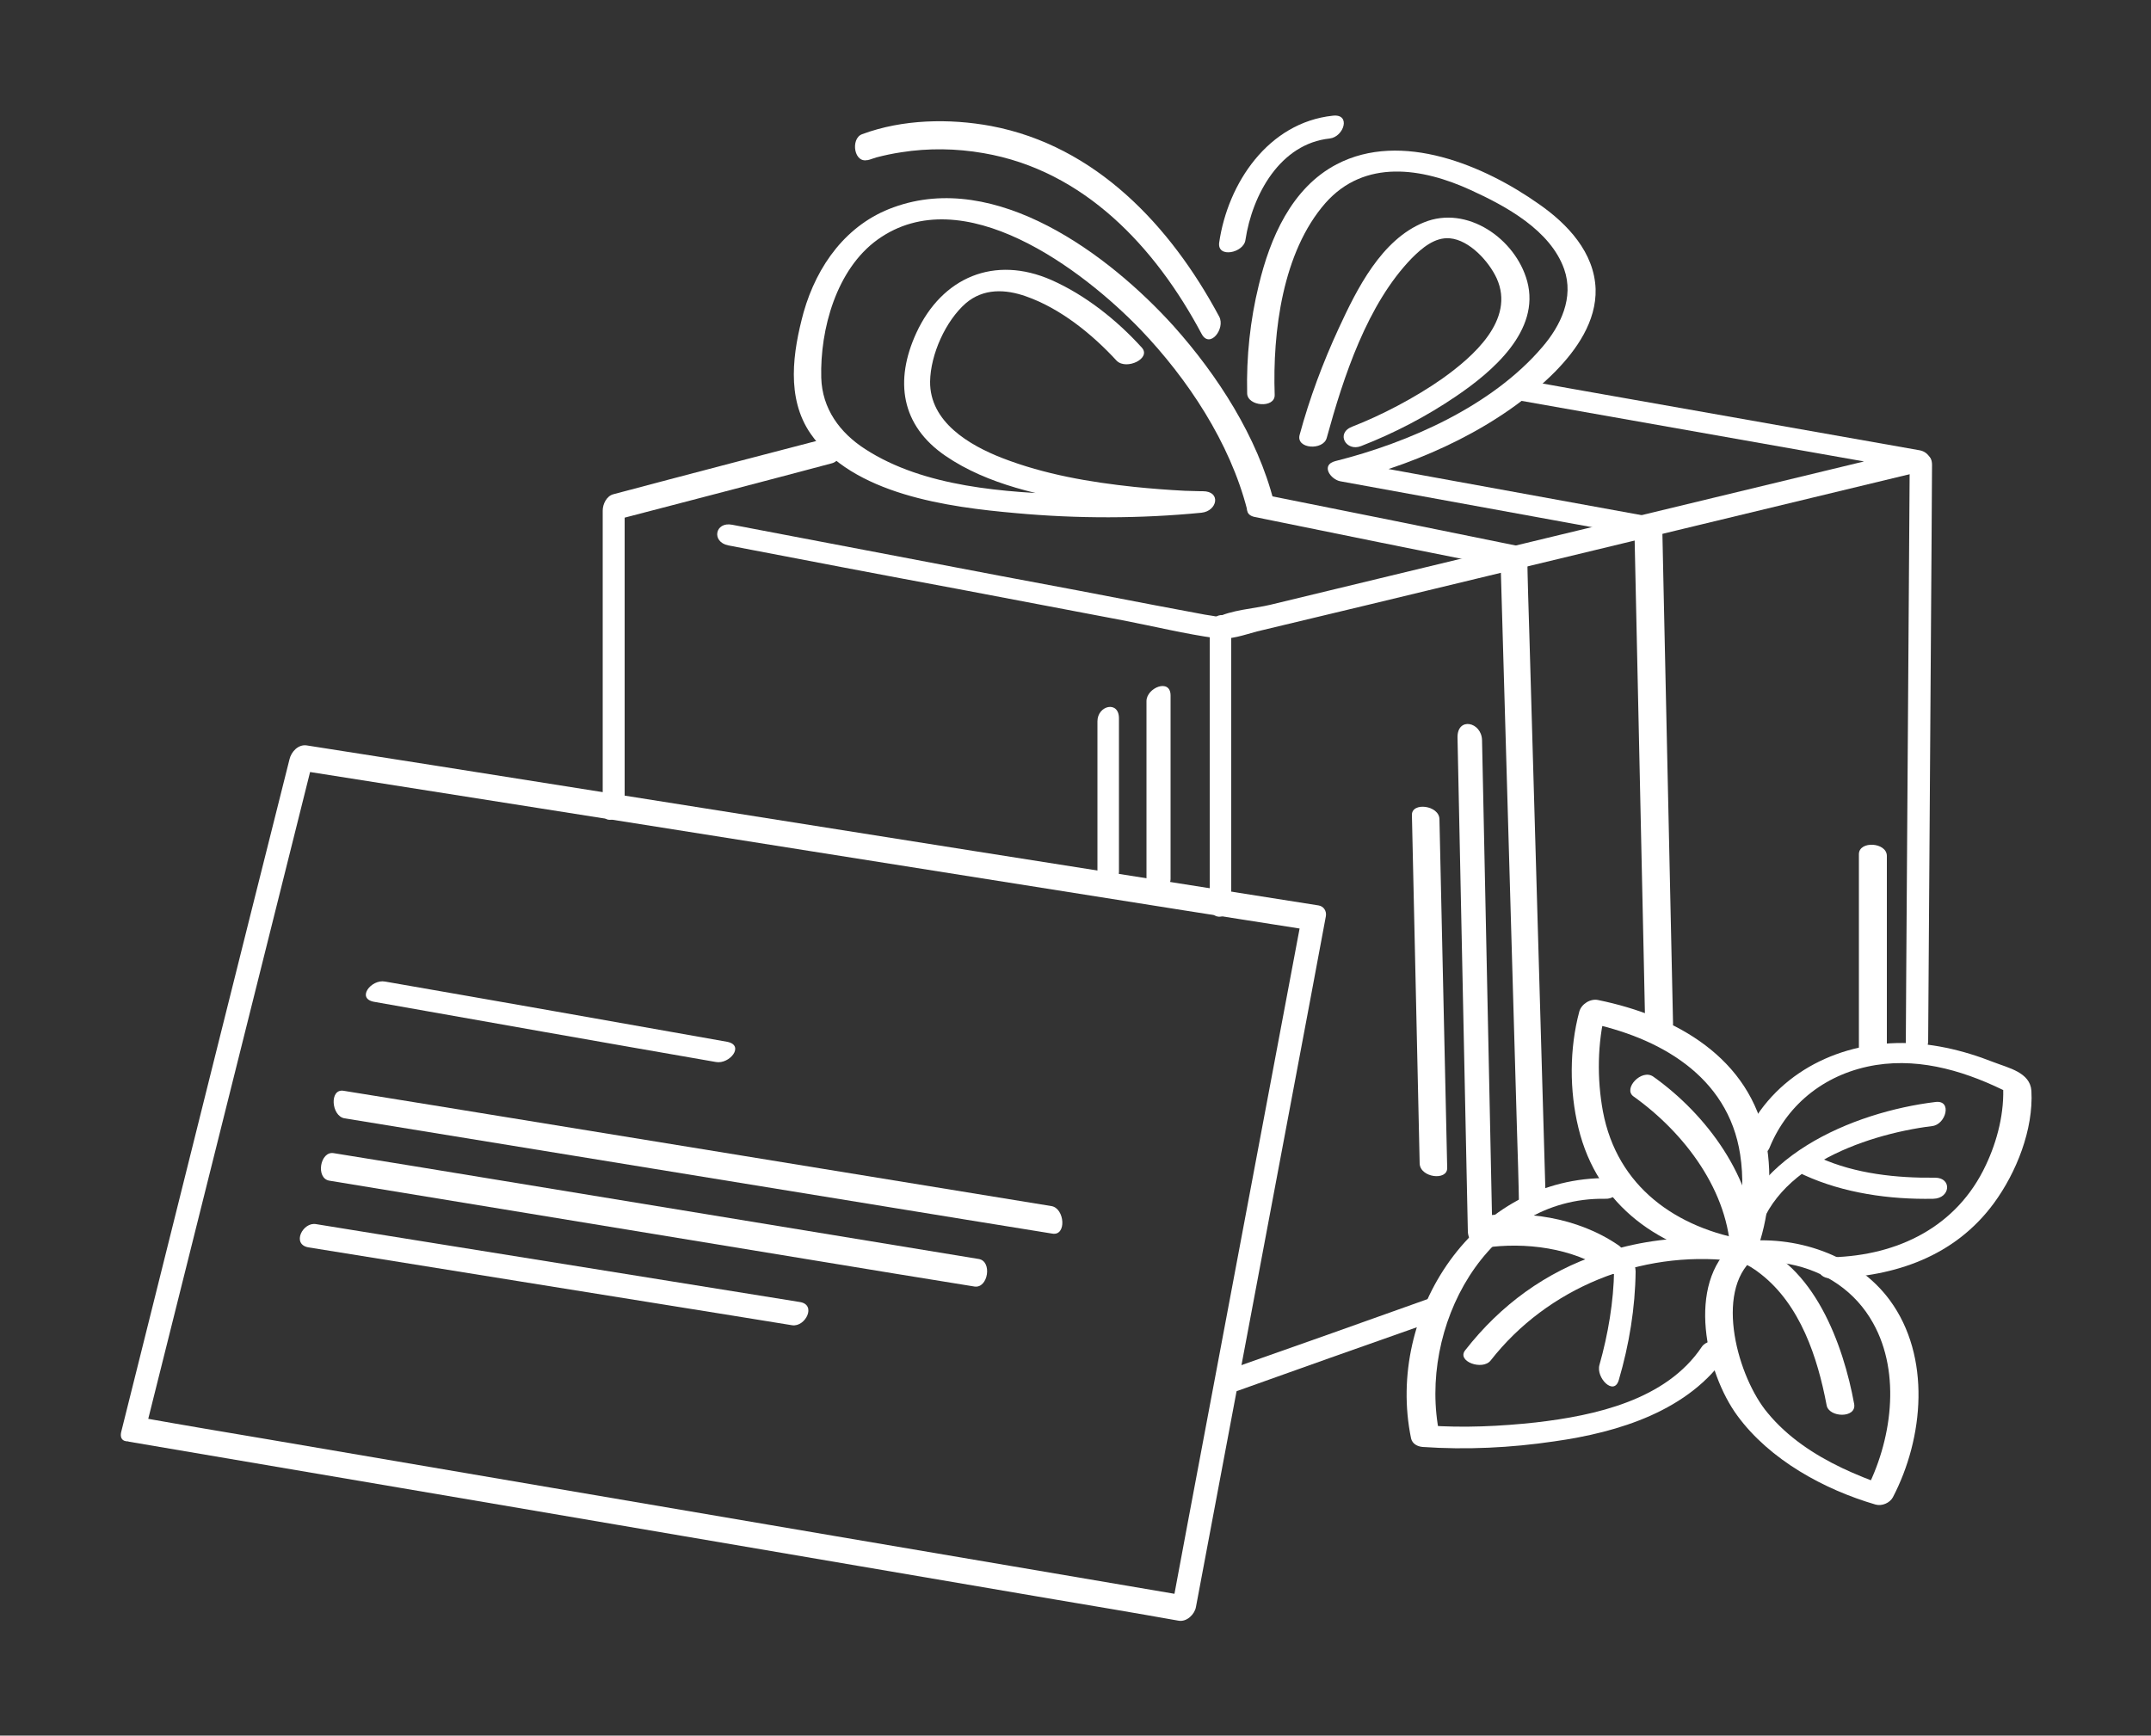
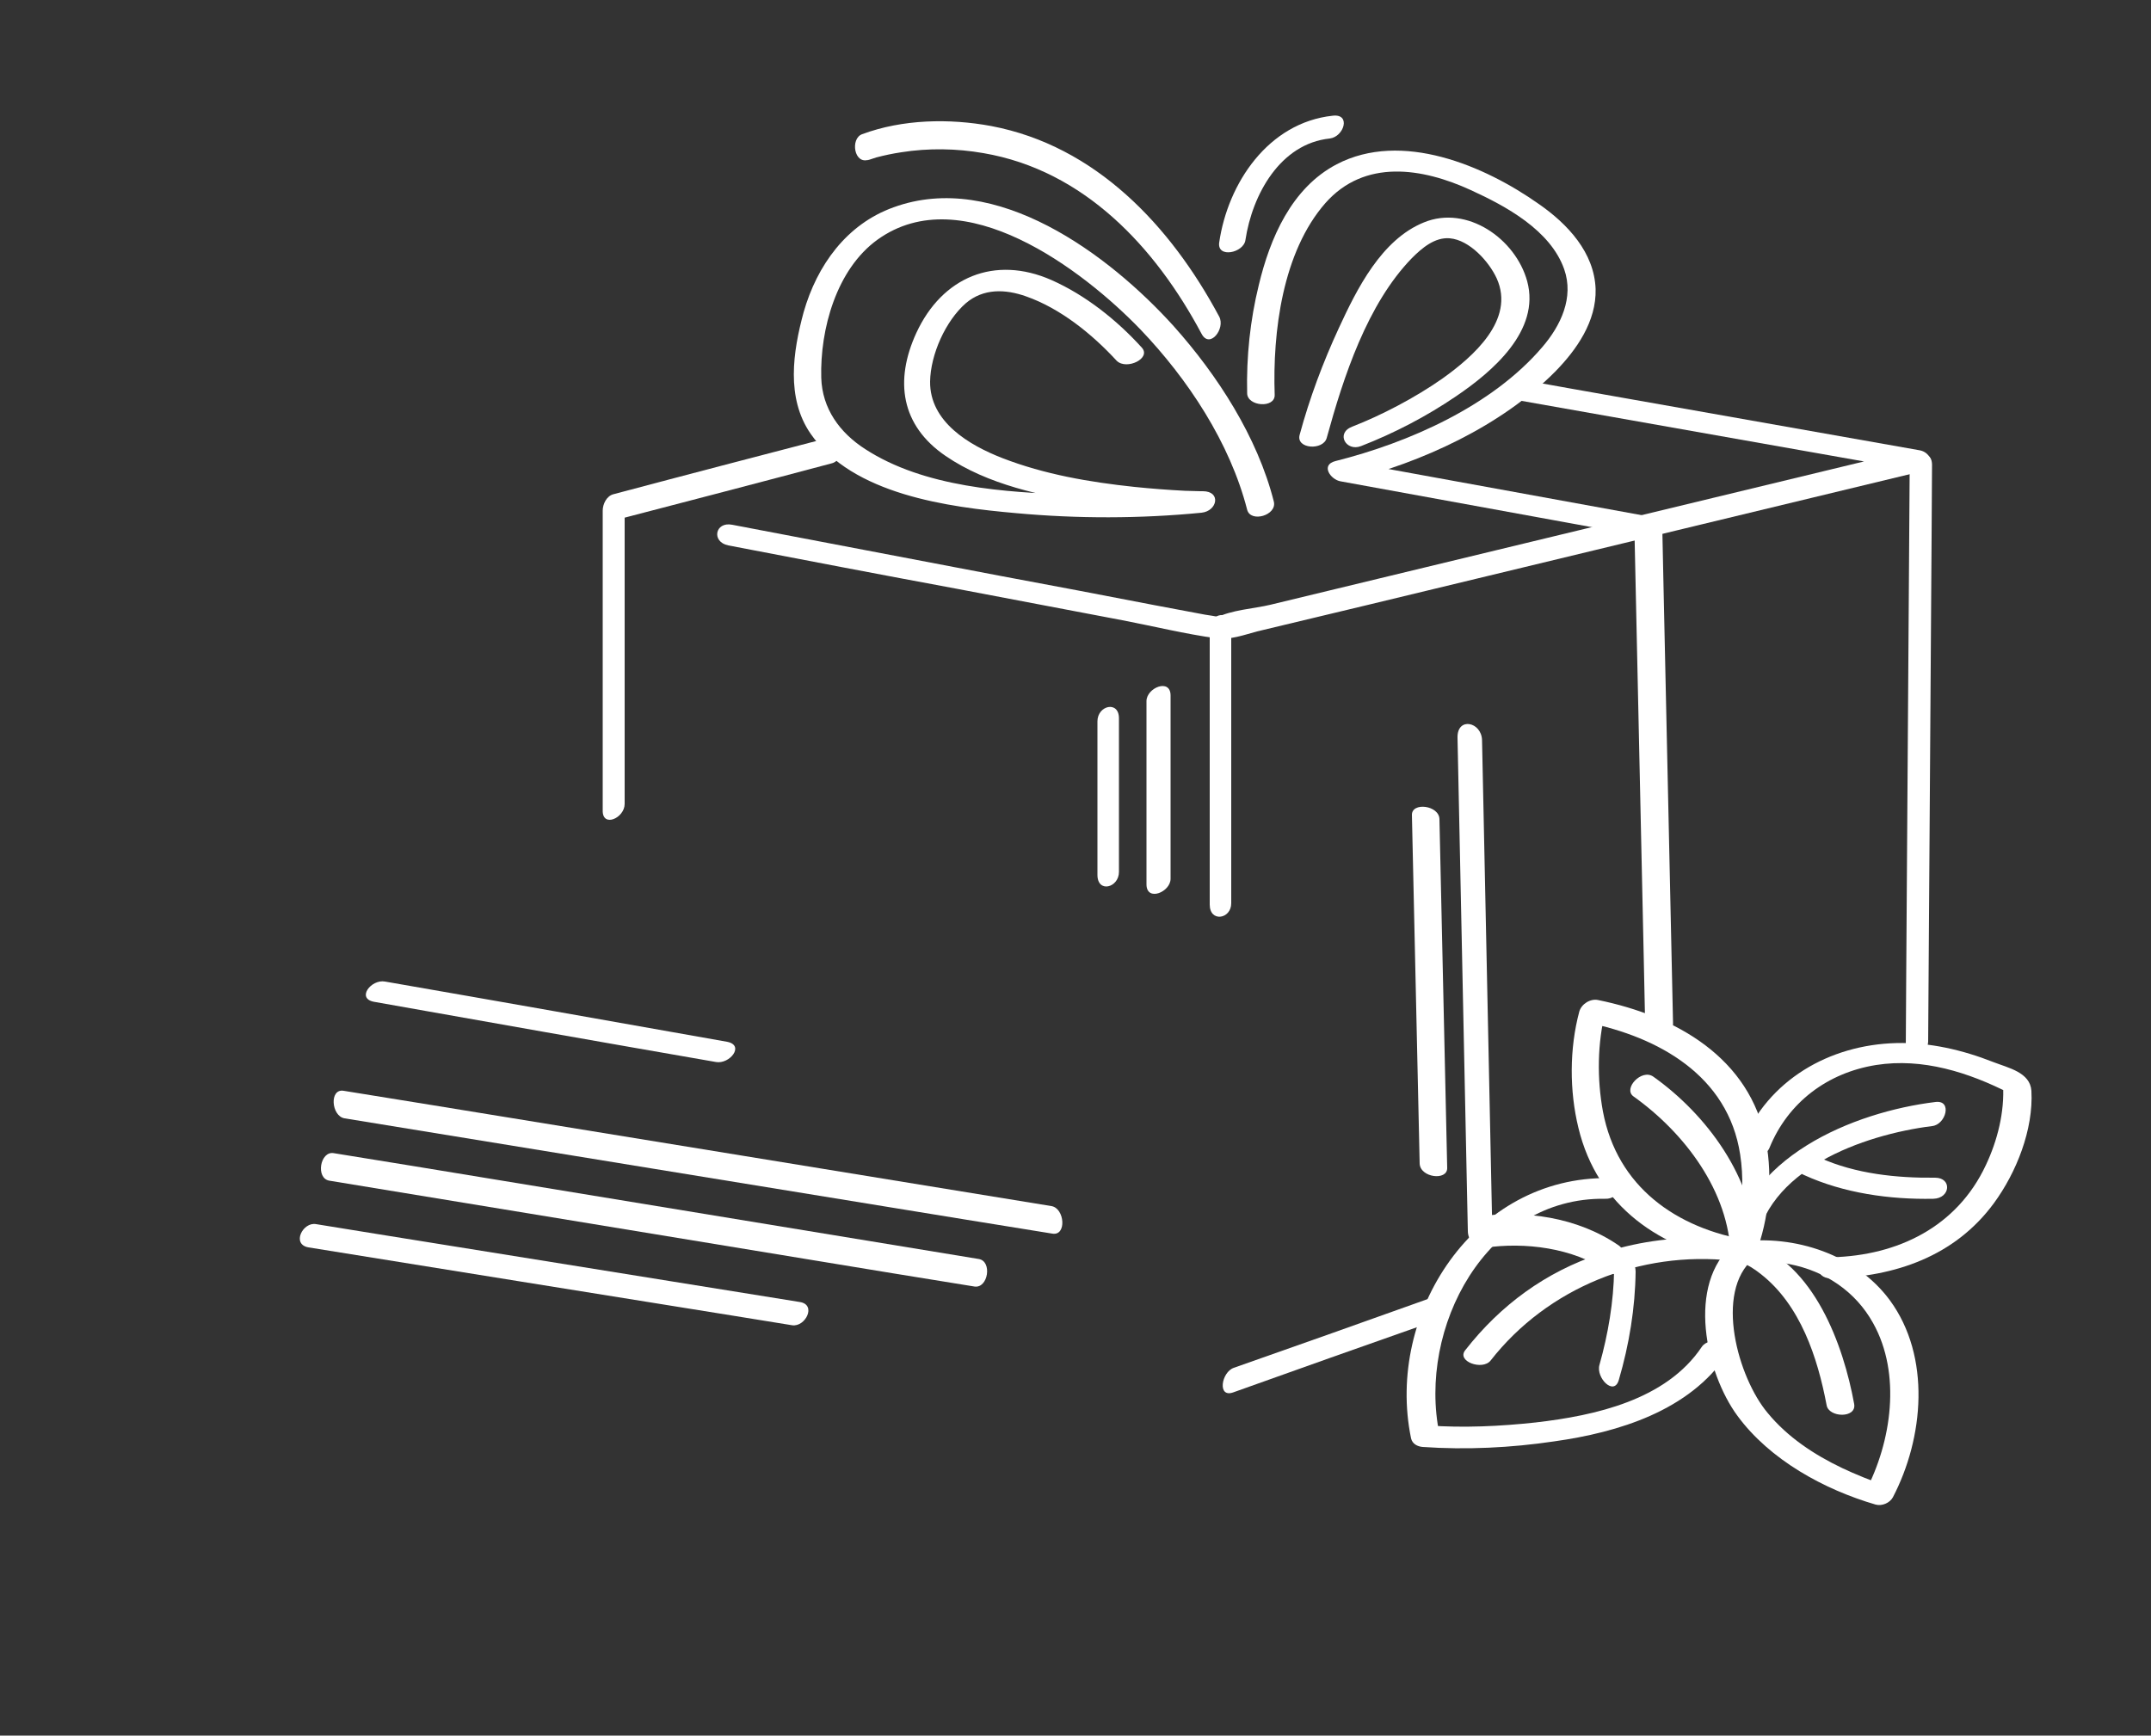
<svg xmlns="http://www.w3.org/2000/svg" viewBox="0 0 500.00 403.50" data-guides="{&quot;vertical&quot;:[],&quot;horizontal&quot;:[]}">
  <rect x="0" y="0" width="500.00" height="403.50" fill="#333333" stroke="none" />
  <defs />
-   <path fill="#ffffff" stroke="none" fill-opacity="1" stroke-width="1" stroke-opacity="1" color="rgb(51, 51, 51)" class="st0" id="tSvg1504a4320c4" title="Path 1" d="M33.9 332.1C45.3 286.4 56.8 240.7 68.2 195C69.8 188.6 71.4 182.2 73 175.8C71.7 176.9 70.3 177.9 69 179C95.6 183.2 122.2 187.4 148.8 191.6C190.8 198.3 232.9 204.9 274.9 211.6C284.7 213.1 294.4 214.7 304.2 216.2C303.6 215.4 303.1 214.6 302.5 213.7C293.7 260.6 284.8 307.6 276 354.5C274.8 361.1 273.5 367.7 272.3 374.3C273.6 373.2 275 372.2 276.3 371.1C248.9 366.4 221.4 361.8 194 357.1C150.2 349.6 106.4 342.2 62.7 334.7C52.6 333 42.5 331.3 32.4 329.5C29.4 329 26.4 334.5 30.1 335.2C57.5 339.9 85 344.5 112.4 349.2C156.2 356.7 200 364.1 243.7 371.6C253.8 373.3 263.9 375 274 376.8C275.9 377.1 277.7 375.3 278 373.6C286.8 326.7 295.7 279.7 304.5 232.8C305.7 226.2 307 219.6 308.2 213C308.4 211.8 307.7 210.7 306.5 210.5C279.9 206.3 253.3 202.1 226.7 197.9C184.7 191.2 142.6 184.6 100.6 177.9C90.8 176.4 81.1 174.8 71.3 173.3C69.3 173 67.7 174.8 67.3 176.5C55.8 222.2 44.4 267.9 33 313.6C31.4 320 29.8 326.4 28.2 332.8C27.2 336.7 33.1 335.1 33.9 332.1Z" />
  <path fill="#ffffff" stroke="none" fill-opacity="1" stroke-width="1" stroke-opacity="1" color="rgb(51, 51, 51)" class="st0" id="tSvg3bf8a57c6c" title="Path 2" d="M352 92.9C379.1 97.7 406.3 102.5 433.4 107.3C437.3 108 441.2 108.7 445.1 109.4C444.9 107.8 444.6 106.2 444.4 104.6C404.6 114.2 364.9 123.8 325.1 133.4C315.2 135.8 305.2 138.2 295.3 140.6C291.6 141.5 286 141.8 282.6 143.7C284 142.9 284.8 144 283.4 143.5C282.4 143.2 281.2 143.1 280.1 142.9C276.2 142.2 272.3 141.4 268.4 140.7C256.5 138.4 244.5 136.1 232.6 133.9C211.8 129.9 191 126 170.2 122C166.2 121.2 165.3 126 169.3 126.8C187 130.2 204.7 133.6 222.5 136.9C235.3 139.3 248.1 141.8 260.9 144.2C268.2 145.6 275.5 147.4 282.8 148.4C286 148.8 289.2 147.6 292.2 146.8C301 144.7 309.7 142.6 318.5 140.5C344.2 134.3 369.9 128.1 395.6 121.9C412.7 117.8 429.9 113.6 447 109.5C450.2 108.7 448.9 105.2 446.3 104.7C419.2 99.9 392 95.1 364.9 90.3C361 89.6 357.1 88.9 353.2 88.2C348.9 87.4 347.9 92.2 352 92.9C352 92.9 352 92.9 352 92.9Z" />
  <path fill="#ffffff" stroke="none" fill-opacity="1" stroke-width="1" stroke-opacity="1" color="rgb(51, 51, 51)" class="st0" id="tSvgf3da73d303" title="Path 3" d="M145.2 186.9C145.2 163.7 145.2 140.5 145.2 117.2C144.4 118.5 143.5 119.7 142.7 121C159.6 116.6 176.5 112.2 193.4 107.7C196.4 106.9 196.9 100.6 193.3 101.6C176.4 106 159.5 110.4 142.6 114.9C141 115.3 140.1 117.2 140.1 118.7C140.1 141.9 140.1 165.1 140.1 188.4C140 192.5 145.2 190.2 145.2 186.9C145.2 186.9 145.2 186.9 145.2 186.9Z" />
  <path fill="#ffffff" stroke="none" fill-opacity="1" stroke-width="1" stroke-opacity="1" color="rgb(51, 51, 51)" class="st0" id="tSvg5c8f5f2ff" title="Path 4" d="M332.2 301.9C317.1 307.3 301.9 312.7 286.8 318C283.9 319 282.9 325.1 286.7 323.7C301.8 318.3 317 312.9 332.1 307.6C335 306.6 336 300.5 332.2 301.9C332.2 301.9 332.2 301.9 332.2 301.9Z" />
  <path fill="#ffffff" stroke="none" fill-opacity="1" stroke-width="1" stroke-opacity="1" color="rgb(51, 51, 51)" class="st0" id="tSvg8d5a87f168" title="Path 5" d="M443.9 109.4C443.6 148.5 443.4 187.7 443.1 226.8C443.1 232.4 443 237.9 443 243.5C443 247.7 448.1 245.5 448.2 242.2C448.5 203.1 448.7 163.9 449 124.8C449 119.2 449.1 113.7 449.1 108.1C449.1 103.8 443.9 106.1 443.9 109.4C443.9 109.4 443.9 109.4 443.9 109.4Z" />
  <path fill="#ffffff" stroke="none" fill-opacity="1" stroke-width="1" stroke-opacity="1" color="rgb(51, 51, 51)" class="st0" id="tSvgc44bde21f1" title="Path 6" d="M281.2 146.2C281.2 167.6 281.2 188.9 281.2 210.3C281.2 214.5 286.2 213.7 286.2 210C286.2 188.6 286.2 167.3 286.2 145.9C286.2 141.6 281.2 142.4 281.2 146.2C281.2 146.2 281.2 146.2 281.2 146.2Z" />
-   <path fill="#ffffff" stroke="none" fill-opacity="1" stroke-width="1" stroke-opacity="1" color="rgb(51, 51, 51)" class="st0" id="tSvgd347afafc3" title="Path 7" d="M359.3 279.3C358 235.4 356.8 191.5 355.5 147.6C355.3 141.3 355.1 135 355 128.8C355 127.8 354.1 127.2 353.2 127C333.6 123 313.9 119 294.3 115.1C291.2 114.5 287.7 119.4 291.7 120.2C311.3 124.2 331 128.2 350.6 132.1C350 131.5 349.4 130.9 348.8 130.3C350.1 174.2 351.3 218.1 352.6 262C352.8 268.3 353 274.6 353.1 280.8C353.2 284.3 359.4 282.4 359.3 279.3C359.3 279.3 359.3 279.3 359.3 279.3Z" />
  <path fill="#ffffff" stroke="none" fill-opacity="1" stroke-width="1" stroke-opacity="1" color="rgb(51, 51, 51)" class="st0" id="tSvg6304c21c8e" title="Path 8" d="M265.4 80.8C259.6 74.4 252.3 68.6 244.4 65.1C231.2 59.3 219 64.4 213 77.4C207.9 88.5 209.4 98.9 219.8 106C229.6 112.7 242.2 115.3 253.7 117.1C262.1 118.4 270.7 119.2 279.2 119.2C279.3 117.5 279.4 115.9 279.5 114.2C269.6 115.2 259.5 115.3 249.6 115C233.7 114.5 214.8 113.3 201.1 104.4C195.2 100.6 191.1 95 190.9 87.8C190.6 76.6 194.4 62.6 204 55.7C223.8 41.5 251.7 62.7 265.1 76.6C276.1 88.1 285.9 102.9 289.9 118.5C290.7 121.6 296.9 119.8 296.1 116.6C292.3 101.6 283 87.2 272.8 75.8C257.8 59.2 231.5 39.5 207.7 48.2C196.8 52.1 189.9 61.7 186.8 72.6C184.3 81.8 182.7 92.5 188.4 100.8C198.2 115 220.4 117.9 236.2 119.3C250.4 120.6 265 120.6 279.3 119.2C283 118.8 283.9 114.2 279.6 114.2C280.2 114.2 279.8 114.2 279 114.2C277.8 114.2 276.6 114.1 275.4 114.1C271.5 113.9 267.6 113.6 263.7 113.2C253.3 112.1 242.8 110.3 233 106.5C225.3 103.5 216.1 98.1 216.2 88.7C216.3 82.4 219.8 74.6 224.5 70.5C228.6 67 233.7 67.2 238.5 68.9C246.5 71.7 253.9 77.7 259.6 83.9C261.9 86.1 267.7 83.3 265.4 80.8C265.4 80.8 265.4 80.8 265.4 80.8Z" />
  <path fill="#ffffff" stroke="none" fill-opacity="1" stroke-width="1" stroke-opacity="1" color="rgb(51, 51, 51)" class="st0" id="tSvgfe6f013b" title="Path 9" d="M296.3 91.8C295.8 77.2 298.1 58.6 308.1 47.2C317.2 36.9 330.6 39 341.9 44.2C350 47.9 360.4 53.5 363.6 62.6C365.9 69.2 362.8 75.7 358.5 80.7C346.8 94.4 327.5 102.9 310.4 107.2C306.9 108.1 309.3 111.5 311.6 111.9C335.4 116.2 359.1 120.6 382.9 124.9C381.9 124 380.9 123.1 379.9 122.2C380.6 155.9 381.4 189.5 382.1 223.2C382.2 227.9 382.3 232.7 382.4 237.4C382.5 240.7 388.9 241.2 388.9 238C388.2 204.3 387.4 170.7 386.7 137C386.6 132.3 386.5 127.5 386.4 122.8C386.4 121.1 384.9 120.3 383.4 120.1C359.6 115.8 335.9 111.4 312.1 107.1C312.5 108.7 312.9 110.2 313.3 111.8C330.5 107.5 348.9 99.1 361.5 86.4C366.5 81.3 371.1 74.7 370.9 67.2C370.6 58.7 364.4 52.1 357.8 47.5C345.1 38.5 325.8 30.3 310.7 38.2C300.2 43.7 295.2 55.4 292.6 66.3C290.6 74.4 289.7 83 289.9 91.4C289.9 94.5 296.4 95 296.3 91.8C296.3 91.8 296.3 91.8 296.3 91.8Z" />
  <path fill="#ffffff" stroke="none" fill-opacity="1" stroke-width="1" stroke-opacity="1" color="rgb(51, 51, 51)" class="st0" id="tSvg15600545091" title="Path 10" d="M308.4 101.8C312.3 87.6 317.8 70.7 328.2 60C330.5 57.7 333.5 55.1 337 55.4C341.6 55.8 346.1 60.8 347.9 64.7C352.3 74.4 342.3 83 335.3 88C328.9 92.5 321 96.6 314.3 99.2C310.4 100.7 312.9 105.1 316.4 103.7C324.1 100.7 331.6 96.8 338.5 92.1C346.9 86.4 358.1 76.9 355 65.4C352.3 55.5 341 47.6 331 51.7C321.1 55.7 315.4 67.2 311.2 76.3C307.5 84.3 304.4 92.6 302.1 101.1C301.2 104.4 307.6 104.8 308.4 101.8C308.4 101.8 308.4 101.8 308.4 101.8Z" />
  <path fill="#ffffff" stroke="none" fill-opacity="1" stroke-width="1" stroke-opacity="1" color="rgb(51, 51, 51)" class="st0" id="tSvgd1fb1d4df1" title="Path 11" d="M202 37.1C200.6 37.6 203.2 36.8 203.7 36.6C205.6 36.1 207.5 35.7 209.5 35.4C215.8 34.4 222.3 34.5 228.6 35.6C252 39.6 268.6 57.5 279.3 77.6C281.2 81.2 284.9 76.4 283.4 73.6C272.1 52.5 254.7 33.9 230.4 29.3C220.7 27.5 209.8 27.7 200.4 31.2C197.6 32.2 198.5 38.4 202 37.1C202 37.1 202 37.1 202 37.1Z" />
  <path fill="#ffffff" stroke="none" fill-opacity="1" stroke-width="1" stroke-opacity="1" color="rgb(51, 51, 51)" class="st0" id="tSvg1392c6e8400" title="Path 12" d="M86.9 232.9C113.4 237.6 139.9 242.3 166.4 246.9C169.6 247.5 173.2 243 169 242.2C142.5 237.5 116 232.8 89.5 228.2C86.3 227.6 82.8 232.1 86.9 232.9C86.9 232.9 86.9 232.9 86.9 232.9Z" />
  <path fill="#ffffff" stroke="none" fill-opacity="1" stroke-width="1" stroke-opacity="1" color="rgb(51, 51, 51)" class="st0" id="tSvgba269d4d73" title="Path 13" d="M80.1 260C128.1 267.8 176.1 275.7 224.2 283.5C231 284.6 237.8 285.7 244.6 286.8C248 287.4 247.5 280.9 244.4 280.4C196.4 272.6 148.4 264.7 100.3 256.9C93.5 255.8 86.7 254.7 79.9 253.6C76.5 253 77 259.5 80.1 260C80.1 260 80.1 260 80.1 260Z" />
  <path fill="#ffffff" stroke="none" fill-opacity="1" stroke-width="1" stroke-opacity="1" color="rgb(51, 51, 51)" class="st0" id="tSvg5bd1add9bd" title="Path 14" d="M76.6 274.5C120.4 281.7 164.2 288.9 208 296.1C214.2 297.1 220.3 298.1 226.5 299.1C229.7 299.6 230.7 293.2 227.5 292.7C183.7 285.5 139.9 278.3 96.1 271.1C89.9 270.1 83.8 269.1 77.6 268.1C74.4 267.5 73.3 274 76.6 274.5C76.6 274.5 76.6 274.5 76.6 274.5Z" />
  <path fill="#ffffff" stroke="none" fill-opacity="1" stroke-width="1" stroke-opacity="1" color="rgb(51, 51, 51)" class="st0" id="tSvg44e693d60" title="Path 15" d="M71.7 290C104.4 295.3 137.1 300.5 169.9 305.8C174.6 306.6 179.4 307.3 184.1 308.1C187.2 308.6 189.9 303.3 185.9 302.7C153.2 297.4 120.5 292.2 87.7 286.9C83 286.1 78.2 285.4 73.5 284.6C70.4 284 67.7 289.3 71.7 290C71.7 290 71.7 290 71.7 290Z" />
  <path fill="#ffffff" stroke="none" fill-opacity="1" stroke-width="1" stroke-opacity="1" color="rgb(51, 51, 51)" class="st0" id="tSvgafb72b30fb" title="Path 16" d="M374 273.9C342.8 273.4 322 305.3 328 334.4C328.3 335.7 329.5 336.3 330.7 336.4C340.8 337.1 351.2 336.6 361.3 335.1C376.2 333 392.7 328 401.5 314.8C403.6 311.7 397.3 310.6 395.6 313.1C387.3 325.5 370.8 329.1 357 330.7C348.7 331.6 340.2 332 331.9 331.4C332.8 332.1 333.7 332.7 334.6 333.4C329.5 308.8 345.4 278.3 373.1 278.7C376.6 278.9 378.2 274 374 273.9C374 273.9 374 273.9 374 273.9Z" />
  <path fill="#ffffff" stroke="none" fill-opacity="1" stroke-width="1" stroke-opacity="1" color="rgb(51, 51, 51)" class="st0" id="tSvgc641ffab81" title="Path 17" d="M411.3 266.9C415.6 256.3 424.8 249.4 436.1 247.6C446.9 245.9 457.6 249.3 467.2 254.2C466.7 253.5 466.2 252.8 465.6 252.1C466 258.5 464.3 265.2 461.6 270.9C454.9 285.2 441.2 291.9 425.8 292.3C421.8 292.4 421.6 297.3 425.7 297.2C440.5 296.8 454.4 292.1 463.5 279.7C468.7 272.6 472.7 262.6 472.2 253.6C471.9 249.3 466.9 248.3 463.3 246.9C456.2 244.1 448.5 242.3 440.8 242.5C425.2 242.9 411 251.1 405 265.7C403.8 268.7 410.1 269.8 411.3 266.9C411.3 266.9 411.3 266.9 411.3 266.9Z" />
  <path fill="#ffffff" stroke="none" fill-opacity="1" stroke-width="1" stroke-opacity="1" color="rgb(51, 51, 51)" class="st0" id="tSvg1385e8fdb9c" title="Path 18" d="M408.1 291.5C411.2 283.4 412.1 273.8 410.5 265.3C406.8 245.9 389.6 236.2 371.5 232.5C369.7 232.1 367.6 233.4 367.1 235.2C364.8 243.8 364.8 253.6 366.9 262.2C371.3 280.5 386 290.6 404 293.5C407.1 294 410.6 289 406.6 288.4C389.6 285.6 375.9 275.9 372.6 258.4C371.2 250.8 371.3 242.5 373.2 235C371.7 235.9 370.3 236.8 368.8 237.7C385.6 241.1 401.7 250.1 404.5 268.4C405.3 273.6 405.1 278.8 404.1 284C403.8 285.7 403.4 287.3 402.9 288.9C402.7 289.7 402.2 290.9 402.4 290.5C401 294.2 406.9 294.4 408.1 291.5Z" />
  <path fill="#ffffff" stroke="none" fill-opacity="1" stroke-width="1" stroke-opacity="1" color="rgb(51, 51, 51)" class="st0" id="tSvga2f2b9e68f" title="Path 19" d="M406.1 293.3C404.9 293.5 408.2 293.2 408.8 293.2C411.2 293.2 413.7 293.4 416 293.9C424.2 295.5 431.3 300.2 435.4 307.6C442 319.4 439.7 335.2 433.6 346.8C434.9 346.2 436.3 345.6 437.6 345.1C435.8 344.6 430.9 342.6 428.2 341.3C421.7 338.2 415.5 334.1 410.9 328.5C404 320.3 398.4 300.4 407.6 292.6C410.7 290 405.4 287.2 403 289.2C391.9 298.5 396.5 319.2 403.9 329.2C411.4 339.4 424 346.3 436 349.8C437.5 350.2 439.3 349.4 440 348.1C447.2 334.3 448.9 315.4 439.3 302.3C431.5 291.7 417.2 287 404.4 288.7C400.1 289.1 402.5 293.7 406.1 293.3Z" />
  <path fill="#ffffff" stroke="none" fill-opacity="1" stroke-width="1" stroke-opacity="1" color="rgb(51, 51, 51)" class="st0" id="tSvgec670bbf1" title="Path 20" d="M449.9 256.2C430.9 258.5 404.9 269.1 402.4 291.4C404.3 290.9 406.2 290.4 408.1 289.8C407.7 273.9 396.7 259.1 384.3 250.3C381.6 248.4 377.2 253.1 379.7 254.9C391.5 263.3 402 277 402.3 292.1C402.4 295.7 407.7 293 408 290.5C410.1 271.9 433.2 263.8 449.1 261.8C452.3 261.5 453.9 255.7 449.9 256.2C449.9 256.2 449.9 256.2 449.9 256.2Z" />
  <path fill="#ffffff" stroke="none" fill-opacity="1" stroke-width="1" stroke-opacity="1" color="rgb(51, 51, 51)" class="st0" id="tSvgde6b26830b" title="Path 21" d="M431 326.4C428.5 312.7 421.7 293.7 406.7 288.8C403.6 287.8 400 287.8 396.8 287.8C388.4 287.6 379.9 288.8 372 291.5C359.3 295.7 348.8 303.4 340.6 313.9C338.5 316.5 344.6 318.7 346.5 316.3C359.7 299.4 381.3 290.7 402.6 293.1C403.3 293.2 403.9 293.2 404.6 293.4C405.2 293.5 403.3 292.9 404.4 293.3C406.2 294 407.8 295 409.3 296.2C418.5 303.4 422.5 315.6 424.6 326.7C425.1 329.6 431.6 329.8 431 326.4C431 326.4 431 326.4 431 326.4Z" />
  <path fill="#ffffff" stroke="none" fill-opacity="1" stroke-width="1" stroke-opacity="1" color="rgb(51, 51, 51)" class="st0" id="tSvg13e96428757" title="Path 22" d="M338.8 171.5C339.5 205 340.2 238.5 340.9 272C341 276.7 341.1 281.4 341.2 286.2C341.2 288.2 342.8 290.5 345 290.1C354.5 288.7 365.6 290.1 373.7 295.6C377.6 298.2 379.2 291.5 376.2 289.5C366.7 283 354.4 281.2 343.1 282.9C344.4 284.2 345.6 285.5 346.9 286.8C346.2 253.3 345.5 219.8 344.8 186.3C344.7 181.6 344.6 176.9 344.5 172.1C344.4 167.8 338.7 166.6 338.8 171.5C338.8 171.5 338.8 171.5 338.8 171.5Z" />
  <path fill="#ffffff" stroke="none" fill-opacity="1" stroke-width="1" stroke-opacity="1" color="rgb(51, 51, 51)" class="st0" id="tSvg18fb4ec3d6a" title="Path 23" d="M328.2 189.5C328.8 216.5 329.4 243.5 330 270.5C330.1 273.8 336.5 274.6 336.4 271.5C335.8 244.5 335.2 217.5 334.6 190.5C334.6 187.2 328.1 186.4 328.2 189.5C328.2 189.5 328.2 189.5 328.2 189.5Z" />
  <path fill="#ffffff" stroke="none" fill-opacity="1" stroke-width="1" stroke-opacity="1" color="rgb(51, 51, 51)" class="st0" id="tSvgff22a74065" title="Path 24" d="M266.5 163C266.5 177.2 266.5 191.4 266.5 205.6C266.5 209.7 272.1 207.4 272.1 204.3C272.1 190.1 272.1 175.9 272.1 161.7C272.1 157.6 266.5 159.9 266.5 163C266.5 163 266.5 163 266.5 163Z" />
  <path fill="#ffffff" stroke="none" fill-opacity="1" stroke-width="1" stroke-opacity="1" color="rgb(51, 51, 51)" class="st0" id="tSvga5a0cdc7e9" title="Path 25" d="M255.1 167.7C255.1 179.6 255.1 191.5 255.1 203.4C255.1 207.7 260.1 206.4 260.1 202.7C260.1 190.8 260.1 178.9 260.1 167C260.1 162.8 255.1 164 255.1 167.7C255.1 167.7 255.1 167.7 255.1 167.7Z" />
-   <path fill="#ffffff" stroke="none" fill-opacity="1" stroke-width="1" stroke-opacity="1" color="rgb(51, 51, 51)" class="st0" id="tSvgf0129c7541" title="Path 26" d="M432.1 198.6C432.1 213.5 432.1 228.5 432.1 243.4C432.1 246.7 438.6 247 438.6 243.8C438.6 228.9 438.6 213.9 438.6 199C438.6 195.8 432.1 195.4 432.1 198.6C432.1 198.6 432.1 198.6 432.1 198.6Z" />
  <path fill="#ffffff" stroke="none" fill-opacity="1" stroke-width="1" stroke-opacity="1" color="rgb(51, 51, 51)" class="st0" id="tSvgec59f0e705" title="Path 27" d="M375.2 295.2C375.1 302.6 373.8 310.2 371.8 317.3C370.9 320.3 375.2 324.7 376.3 320.8C378.7 312.6 380.1 304.1 380.2 295.6C380.2 291.9 375.2 291 375.2 295.2C375.2 295.2 375.2 295.2 375.2 295.2Z" />
  <path fill="#ffffff" stroke="none" fill-opacity="1" stroke-width="1" stroke-opacity="1" color="rgb(51, 51, 51)" class="st0" id="tSvg1904360603a" title="Path 28" d="M419.4 273.2C428.6 277.4 439.3 278.9 449.4 278.7C453.4 278.6 453.8 273.8 449.8 273.8C440.9 273.9 431.3 272.9 423.1 269.2C420 267.9 415.5 271.5 419.4 273.2C419.4 273.2 419.4 273.2 419.4 273.2Z" />
  <path fill="#ffffff" stroke="none" fill-opacity="1" stroke-width="1" stroke-opacity="1" color="rgb(51, 51, 51)" class="st0" id="tSvg142644bb032" title="Path 29" d="M309.8 26.9C294.8 28.5 285.4 42.6 283.4 56.4C282.9 60.1 289.1 58.8 289.5 55.8C291.1 45.2 297.6 33.4 309.1 32.2C312.4 31.8 314.1 26.4 309.8 26.9C309.8 26.9 309.8 26.9 309.8 26.9Z" />
</svg>